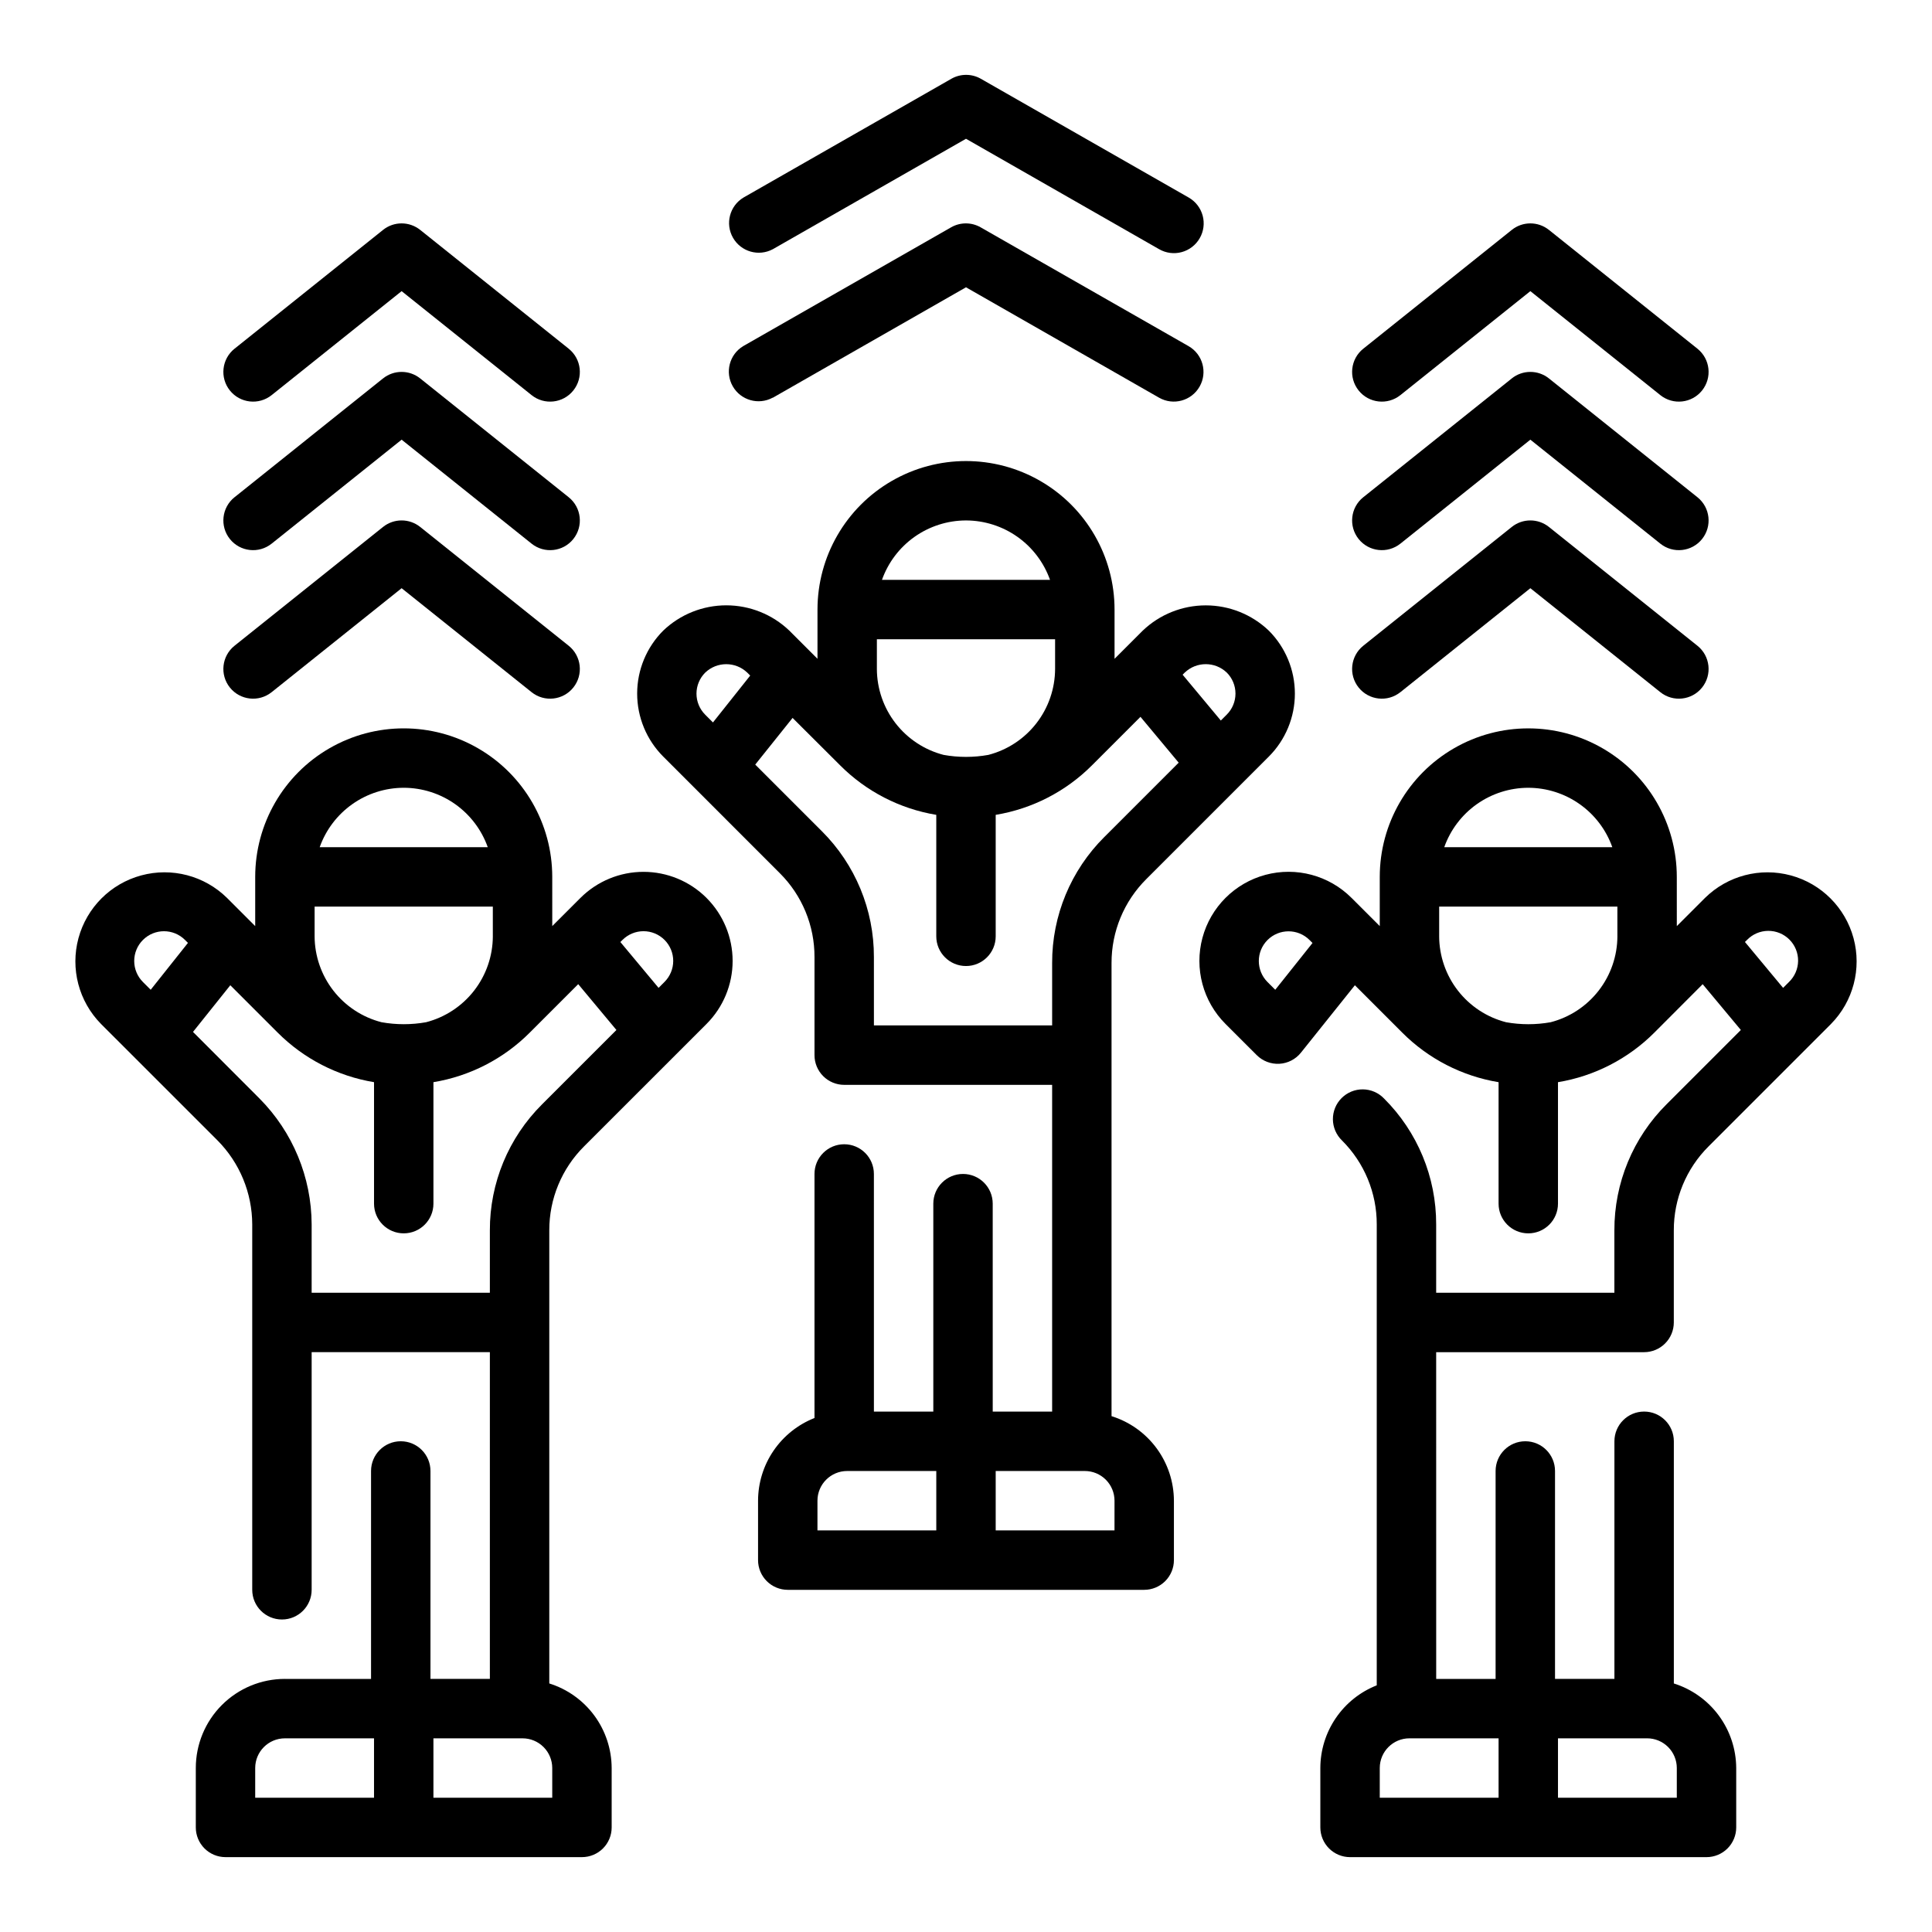
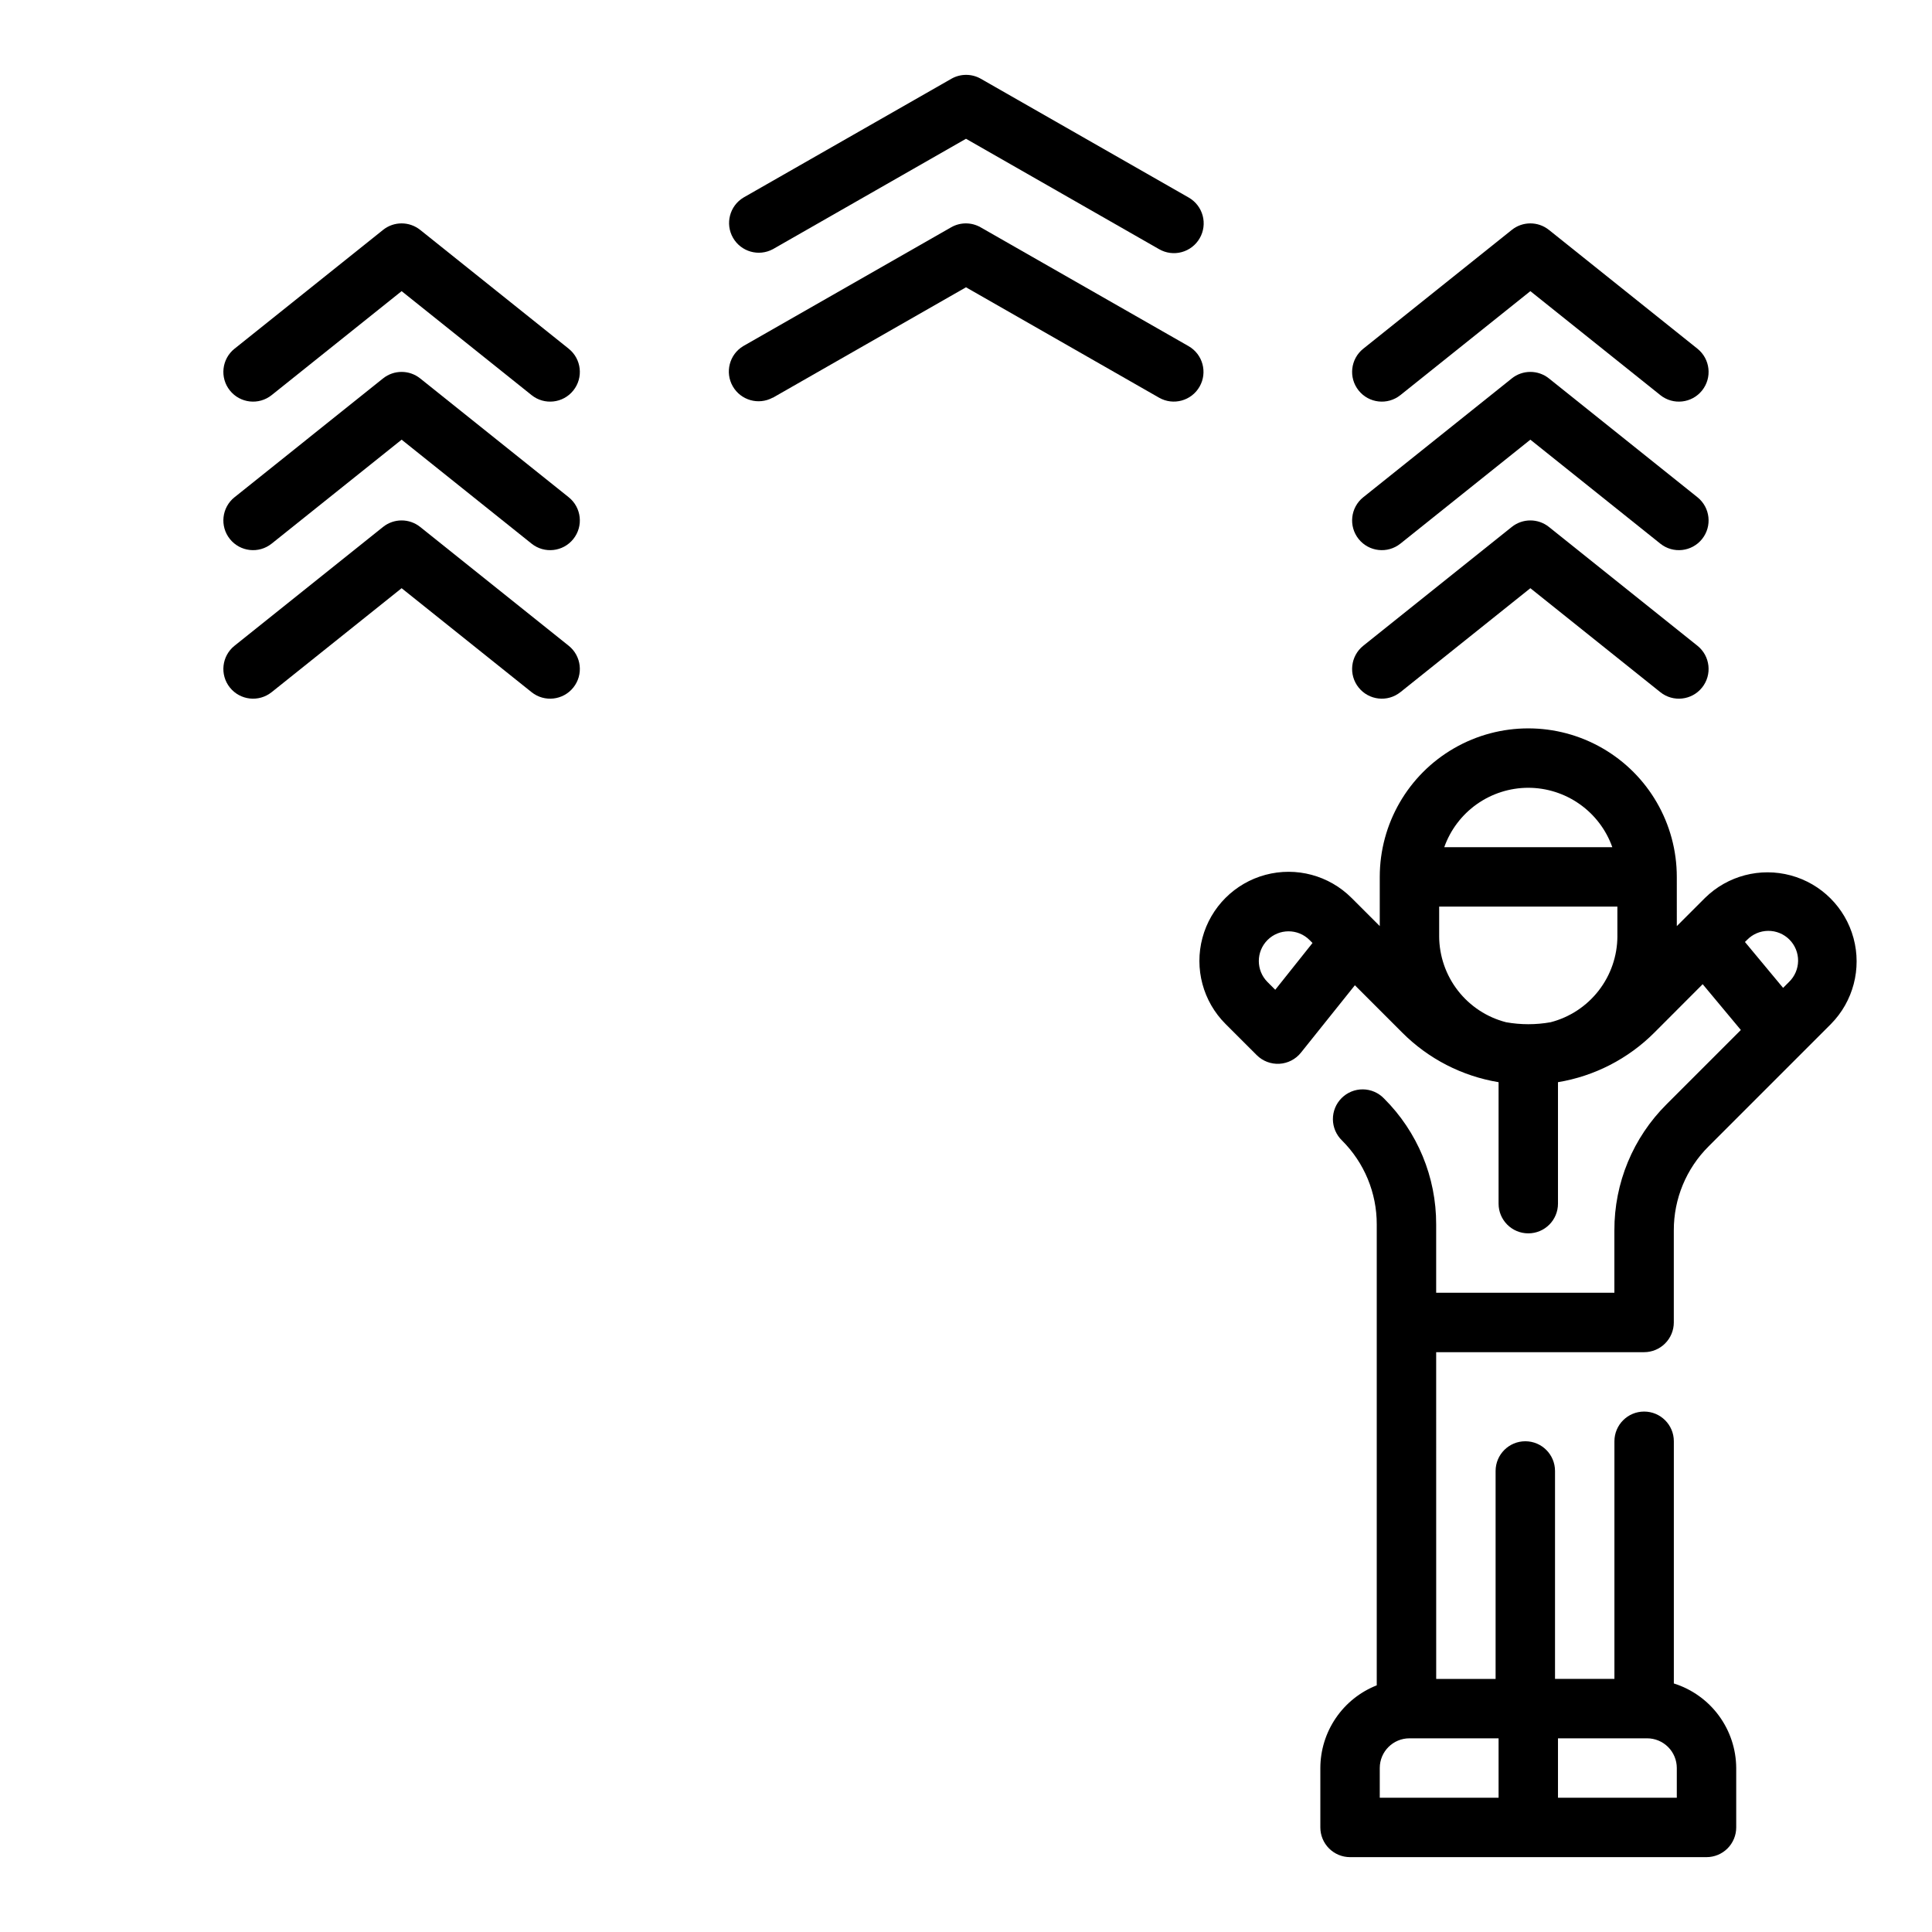
<svg xmlns="http://www.w3.org/2000/svg" fill="#000000" width="800px" height="800px" version="1.1" viewBox="144 144 512 512">
  <g>
-     <path d="m438.57 519.29v-120.07c-0.02-8.355 3.301-16.371 9.227-22.262l32.441-32.441c4.43-4.43 6.918-10.438 6.918-16.699 0-6.266-2.488-12.273-6.918-16.699-4.5-4.293-10.48-6.688-16.695-6.688-6.219 0-12.199 2.394-16.699 6.688l-7.477 7.477v-13.051c0-14.062-7.504-27.059-19.68-34.086-12.18-7.031-27.184-7.031-39.359 0-12.18 7.027-19.684 20.023-19.684 34.086v13.043l-7.477-7.477c-4.5-4.297-10.477-6.691-16.695-6.691s-12.199 2.394-16.699 6.691c-4.43 4.426-6.918 10.434-6.918 16.699 0 6.262 2.488 12.27 6.918 16.699l30.859 30.867c5.93 5.891 9.246 13.914 9.219 22.27v25.977c0 2.09 0.828 4.09 2.305 5.566 1.477 1.477 3.481 2.309 5.566 2.309h55.105v86.59h-15.742l-0.004-55.102c0-4.348-3.523-7.875-7.871-7.875-4.348 0-7.871 3.527-7.871 7.875v55.105h-15.742l-0.004-62.98c0-4.348-3.523-7.871-7.871-7.871s-7.871 3.523-7.871 7.871v64.676c-4.402 1.738-8.18 4.754-10.848 8.66-2.668 3.906-4.098 8.527-4.109 13.258v15.742c0 2.09 0.828 4.09 2.305 5.566 1.477 1.477 3.481 2.309 5.566 2.309h94.465c2.09 0 4.09-0.832 5.566-2.309 1.477-1.477 2.305-3.477 2.305-5.566v-15.742c-0.016-5.008-1.625-9.879-4.598-13.91s-7.152-7.008-11.934-8.5zm30.535-197.05v-0.004c1.48 1.477 2.309 3.481 2.309 5.57 0 2.09-0.828 4.094-2.309 5.57l-1.574 1.574-10.125-12.148 0.551-0.551h0.004c3.109-2.981 8.02-2.988 11.137-0.016zm-92.723-0.957v-7.871h47.23v7.871c-0.02 5.219-1.762 10.281-4.965 14.402-3.199 4.117-7.672 7.062-12.723 8.371-3.922 0.703-7.934 0.703-11.855 0-5.051-1.309-9.523-4.254-12.723-8.371-3.199-4.121-4.945-9.184-4.965-14.402zm23.617-39.359c4.883 0.008 9.645 1.523 13.629 4.34 3.988 2.82 7.004 6.805 8.641 11.406h-44.539c1.633-4.602 4.648-8.586 8.637-11.406 3.988-2.816 8.75-4.332 13.633-4.34zm-69.102 40.32c3.113-2.973 8.016-2.973 11.129 0l0.789 0.789-9.871 12.422-2.047-2.047c-1.484-1.48-2.32-3.488-2.32-5.582s0.836-4.106 2.32-5.582zm30.859 41.988-17.609-17.609 9.895-12.367 12.594 12.555v0.004c6.914 6.934 15.828 11.523 25.488 13.129v32.188c0 4.348 3.527 7.875 7.875 7.875s7.871-3.527 7.871-7.875v-32.188c9.672-1.598 18.598-6.191 25.52-13.129l12.848-12.848 10.125 12.148-19.68 19.68v-0.004c-8.902 8.844-13.895 20.879-13.855 33.426v16.531h-47.23l-0.004-18.105c0.039-12.539-4.945-24.57-13.836-33.41zm-1.121 177.47c0-4.348 3.527-7.871 7.875-7.871h23.617v15.742h-31.492zm78.719 7.871h-31.484v-15.742h23.617c2.086 0 4.09 0.828 5.566 2.305 1.473 1.477 2.305 3.477 2.305 5.566z" />
-     <path d="m331.23 381.95c-4.434-4.422-10.438-6.902-16.699-6.902-6.262 0-12.266 2.481-16.699 6.902l-7.477 7.469-0.004-13.035c0-14.062-7.5-27.055-19.68-34.086-12.176-7.031-27.18-7.031-39.359 0-12.18 7.031-19.68 20.023-19.68 34.086v13.043l-7.477-7.477c-5.984-5.887-14.641-8.152-22.738-5.957-8.102 2.191-14.426 8.52-16.621 16.621-2.191 8.098 0.078 16.754 5.965 22.734l30.867 30.859c5.883 5.922 9.195 13.93 9.215 22.277v96.828c0 4.348 3.527 7.871 7.875 7.871s7.871-3.523 7.871-7.871v-62.977h47.23v86.59h-15.742v-55.102c0-4.348-3.523-7.875-7.871-7.875s-7.875 3.527-7.875 7.875v55.105h-22.828v-0.004c-6.262 0-12.27 2.488-16.699 6.918-4.43 4.43-6.914 10.438-6.914 16.699v15.746c0 2.086 0.828 4.09 2.305 5.566 1.477 1.473 3.477 2.305 5.566 2.305h94.465c2.086 0 4.09-0.832 5.566-2.305 1.477-1.477 2.305-3.481 2.305-5.566v-15.746c-0.02-5.008-1.629-9.879-4.602-13.91-2.973-4.027-7.152-7.008-11.93-8.5v-120.07c-0.023-8.352 3.297-16.367 9.219-22.262l32.457-32.449c4.422-4.426 6.91-10.43 6.91-16.691s-2.488-12.266-6.91-16.691zm-11.129 11.129c1.477 1.477 2.309 3.481 2.309 5.57 0 2.09-0.832 4.094-2.309 5.57l-1.574 1.574-10.125-12.148 0.551-0.543c1.477-1.484 3.481-2.32 5.57-2.324 2.09-0.004 4.098 0.824 5.578 2.301zm-92.727-0.953v-7.871h47.23v7.871h0.004c-0.02 5.219-1.766 10.281-4.965 14.402-3.199 4.117-7.676 7.062-12.723 8.371-3.906 0.699-7.902 0.699-11.809 0-5.059-1.297-9.543-4.238-12.754-8.359-3.207-4.121-4.961-9.191-4.984-14.414zm23.617-39.359c4.883 0.008 9.645 1.523 13.633 4.34 3.984 2.82 7.004 6.805 8.637 11.406h-44.539c1.637-4.602 4.652-8.586 8.641-11.402 3.984-2.82 8.746-4.336 13.629-4.344zm-69.102 40.32c3.074-3.07 8.059-3.07 11.133 0l0.789 0.789-9.875 12.422-2.047-2.047c-1.484-1.477-2.32-3.488-2.32-5.582s0.836-4.106 2.32-5.582zm29.742 219.46c0-4.348 3.523-7.871 7.871-7.871h23.617v15.742h-31.488zm78.719 7.871h-31.488v-15.742h23.617c2.09 0 4.09 0.828 5.566 2.305 1.477 1.477 2.305 3.481 2.305 5.566zm-2.699-183.76v0.004c-8.887 8.84-13.867 20.867-13.832 33.398v16.531h-47.23v-18.105c-0.039-12.52-5.012-24.516-13.84-33.391l-17.602-17.629 9.887-12.367 12.559 12.559c6.926 6.934 15.855 11.527 25.527 13.129v32.191c0 4.348 3.523 7.871 7.871 7.871 4.348 0 7.871-3.523 7.871-7.871v-32.191c9.672-1.598 18.602-6.191 25.523-13.129l12.848-12.848 10.125 12.148z" />
    <path d="m524.6 502.34h55.105-0.004c2.09 0 4.094-0.832 5.566-2.309 1.477-1.473 2.309-3.477 2.309-5.566v-24.402c-0.023-8.355 3.297-16.375 9.227-22.27l32.441-32.441h-0.004c5.887-5.981 8.156-14.637 5.965-22.734-2.195-8.102-8.52-14.43-16.617-16.621-8.102-2.195-16.758 0.07-22.738 5.957l-7.477 7.477-0.004-13.043c0-14.062-7.5-27.055-19.68-34.086-12.176-7.031-27.18-7.031-39.359 0s-19.68 20.023-19.68 34.086v13.035l-7.477-7.469h-0.004c-5.965-5.969-14.66-8.297-22.812-6.113-8.148 2.184-14.516 8.551-16.699 16.699-2.184 8.152 0.145 16.848 6.113 22.812l8.273 8.266c1.582 1.586 3.766 2.418 6 2.297 2.234-0.125 4.312-1.191 5.711-2.941l14.305-17.871 12.555 12.555v0.004c6.926 6.938 15.852 11.531 25.523 13.129v32.191c0 4.348 3.523 7.871 7.871 7.871 4.348 0 7.871-3.523 7.871-7.871v-32.191c9.672-1.602 18.602-6.195 25.531-13.129l12.816-12.84 10.117 12.137-19.684 19.684c-8.895 8.844-13.875 20.879-13.832 33.422v16.531h-47.23v-18.105c0.035-12.531-4.945-24.555-13.832-33.391-1.465-1.52-3.481-2.387-5.594-2.406-2.113-0.016-4.141 0.812-5.633 2.309-1.496 1.492-2.324 3.523-2.309 5.633 0.02 2.113 0.887 4.129 2.402 5.594 5.922 5.894 9.242 13.91 9.219 22.262v122.14c-4.398 1.734-8.176 4.75-10.84 8.66-2.668 3.906-4.098 8.523-4.109 13.254v15.746c0 2.086 0.832 4.09 2.309 5.566 1.477 1.473 3.477 2.305 5.566 2.305h94.465-0.004c2.09 0 4.094-0.832 5.566-2.305 1.477-1.477 2.309-3.481 2.309-5.566v-15.746c-0.027-5.004-1.641-9.875-4.613-13.902-2.969-4.027-7.144-7.008-11.918-8.508v-64.184c0-4.348-3.527-7.871-7.875-7.871-4.344 0-7.871 3.523-7.871 7.871v62.977h-15.742v-55.102c0-4.348-3.523-7.875-7.871-7.875s-7.875 3.527-7.875 7.875v55.105h-15.742zm-42.645-96.039-2.047-2.047c-3.074-3.074-3.078-8.059-0.004-11.137 3.074-3.074 8.059-3.078 11.137-0.004l0.789 0.789zm43.438-14.172v-7.871h47.23v7.871h0.004c-0.02 5.219-1.766 10.285-4.969 14.402-3.203 4.121-7.676 7.066-12.727 8.371-3.906 0.699-7.906 0.699-11.809 0-5.059-1.301-9.543-4.242-12.75-8.363-3.207-4.121-4.957-9.188-4.981-14.41zm23.617-39.359c4.883 0.008 9.645 1.523 13.629 4.344 3.988 2.816 7.008 6.801 8.641 11.402h-44.539c1.633-4.602 4.652-8.586 8.637-11.406 3.988-2.816 8.75-4.332 13.633-4.34zm57.418 40.863 0.551-0.543c1.469-1.52 3.484-2.383 5.594-2.402 2.113-0.02 4.144 0.812 5.637 2.305 1.492 1.492 2.324 3.523 2.305 5.637-0.02 2.109-0.883 4.125-2.402 5.594l-1.574 1.574zm-25.93 211.04c2.086 0 4.09 0.828 5.566 2.305 1.477 1.477 2.305 3.481 2.305 5.566v7.871h-31.488v-15.742zm-39.359 0v15.742h-31.488v-7.871c0-4.348 3.523-7.871 7.871-7.871z" />
    <path d="m348.83 249.39 51.168-29.254 51.168 29.254c3.773 2.156 8.578 0.844 10.734-2.93 2.156-3.773 0.848-8.578-2.926-10.734l-55.105-31.488c-2.418-1.383-5.391-1.383-7.809 0l-55.105 31.488c-3.66 2.207-4.887 6.934-2.766 10.645 2.121 3.711 6.816 5.051 10.574 3.019z" />
    <path d="m348.83 210.03 51.168-29.254 51.168 29.254c1.809 1.047 3.965 1.332 5.984 0.785 2.019-0.543 3.742-1.867 4.785-3.684 1.047-1.809 1.328-3.965 0.785-5.984-0.543-2.019-1.867-3.742-3.684-4.785l-55.105-31.488c-2.418-1.379-5.387-1.379-7.809 0l-55.105 31.488c-3.66 2.211-4.887 6.938-2.766 10.648 2.121 3.711 6.816 5.051 10.578 3.019z" />
    <path d="m515.12 327.43 34.441-27.551 34.441 27.551c3.394 2.719 8.352 2.168 11.066-1.227 2.719-3.394 2.168-8.352-1.227-11.07l-39.359-31.488c-2.879-2.301-6.965-2.301-9.84 0l-39.359 31.488h-0.004c-3.394 2.719-3.945 7.676-1.227 11.07s7.672 3.945 11.066 1.227z" />
    <path d="m515.12 288.07 34.441-27.551 34.441 27.551c3.394 2.719 8.352 2.168 11.066-1.227 2.719-3.398 2.168-8.352-1.227-11.07l-39.359-31.488c-2.879-2.301-6.965-2.301-9.84 0l-39.359 31.488h-0.004c-3.394 2.719-3.945 7.672-1.227 11.07 2.719 3.394 7.672 3.945 11.066 1.227z" />
    <path d="m515.12 248.71 34.441-27.555 34.441 27.551v0.004c3.394 2.715 8.352 2.168 11.066-1.23 2.719-3.394 2.168-8.348-1.227-11.066l-39.359-31.488c-2.879-2.301-6.965-2.301-9.84 0l-39.359 31.488h-0.004c-3.394 2.719-3.945 7.672-1.227 11.066 2.719 3.398 7.672 3.945 11.066 1.23z" />
    <path d="m215.99 327.43 34.441-27.551 34.441 27.551c3.394 2.719 8.352 2.168 11.066-1.227 2.719-3.394 2.168-8.352-1.227-11.07l-39.359-31.488c-2.879-2.301-6.965-2.301-9.84 0l-39.359 31.488h-0.004c-3.394 2.719-3.945 7.676-1.227 11.07s7.672 3.945 11.066 1.227z" />
    <path d="m215.99 288.07 34.441-27.551 34.441 27.551c3.394 2.719 8.352 2.168 11.066-1.227 2.719-3.398 2.168-8.352-1.227-11.07l-39.359-31.488c-2.879-2.301-6.965-2.301-9.84 0l-39.359 31.488h-0.004c-3.394 2.719-3.945 7.672-1.227 11.07 2.719 3.394 7.672 3.945 11.066 1.227z" />
    <path d="m215.99 248.71 34.441-27.555 34.441 27.551v0.004c3.394 2.715 8.352 2.168 11.066-1.23 2.719-3.394 2.168-8.348-1.227-11.066l-39.359-31.488c-2.879-2.301-6.965-2.301-9.84 0l-39.359 31.488h-0.004c-3.394 2.719-3.945 7.672-1.227 11.066 2.719 3.398 7.672 3.945 11.066 1.23z" />
  </g>
</svg>